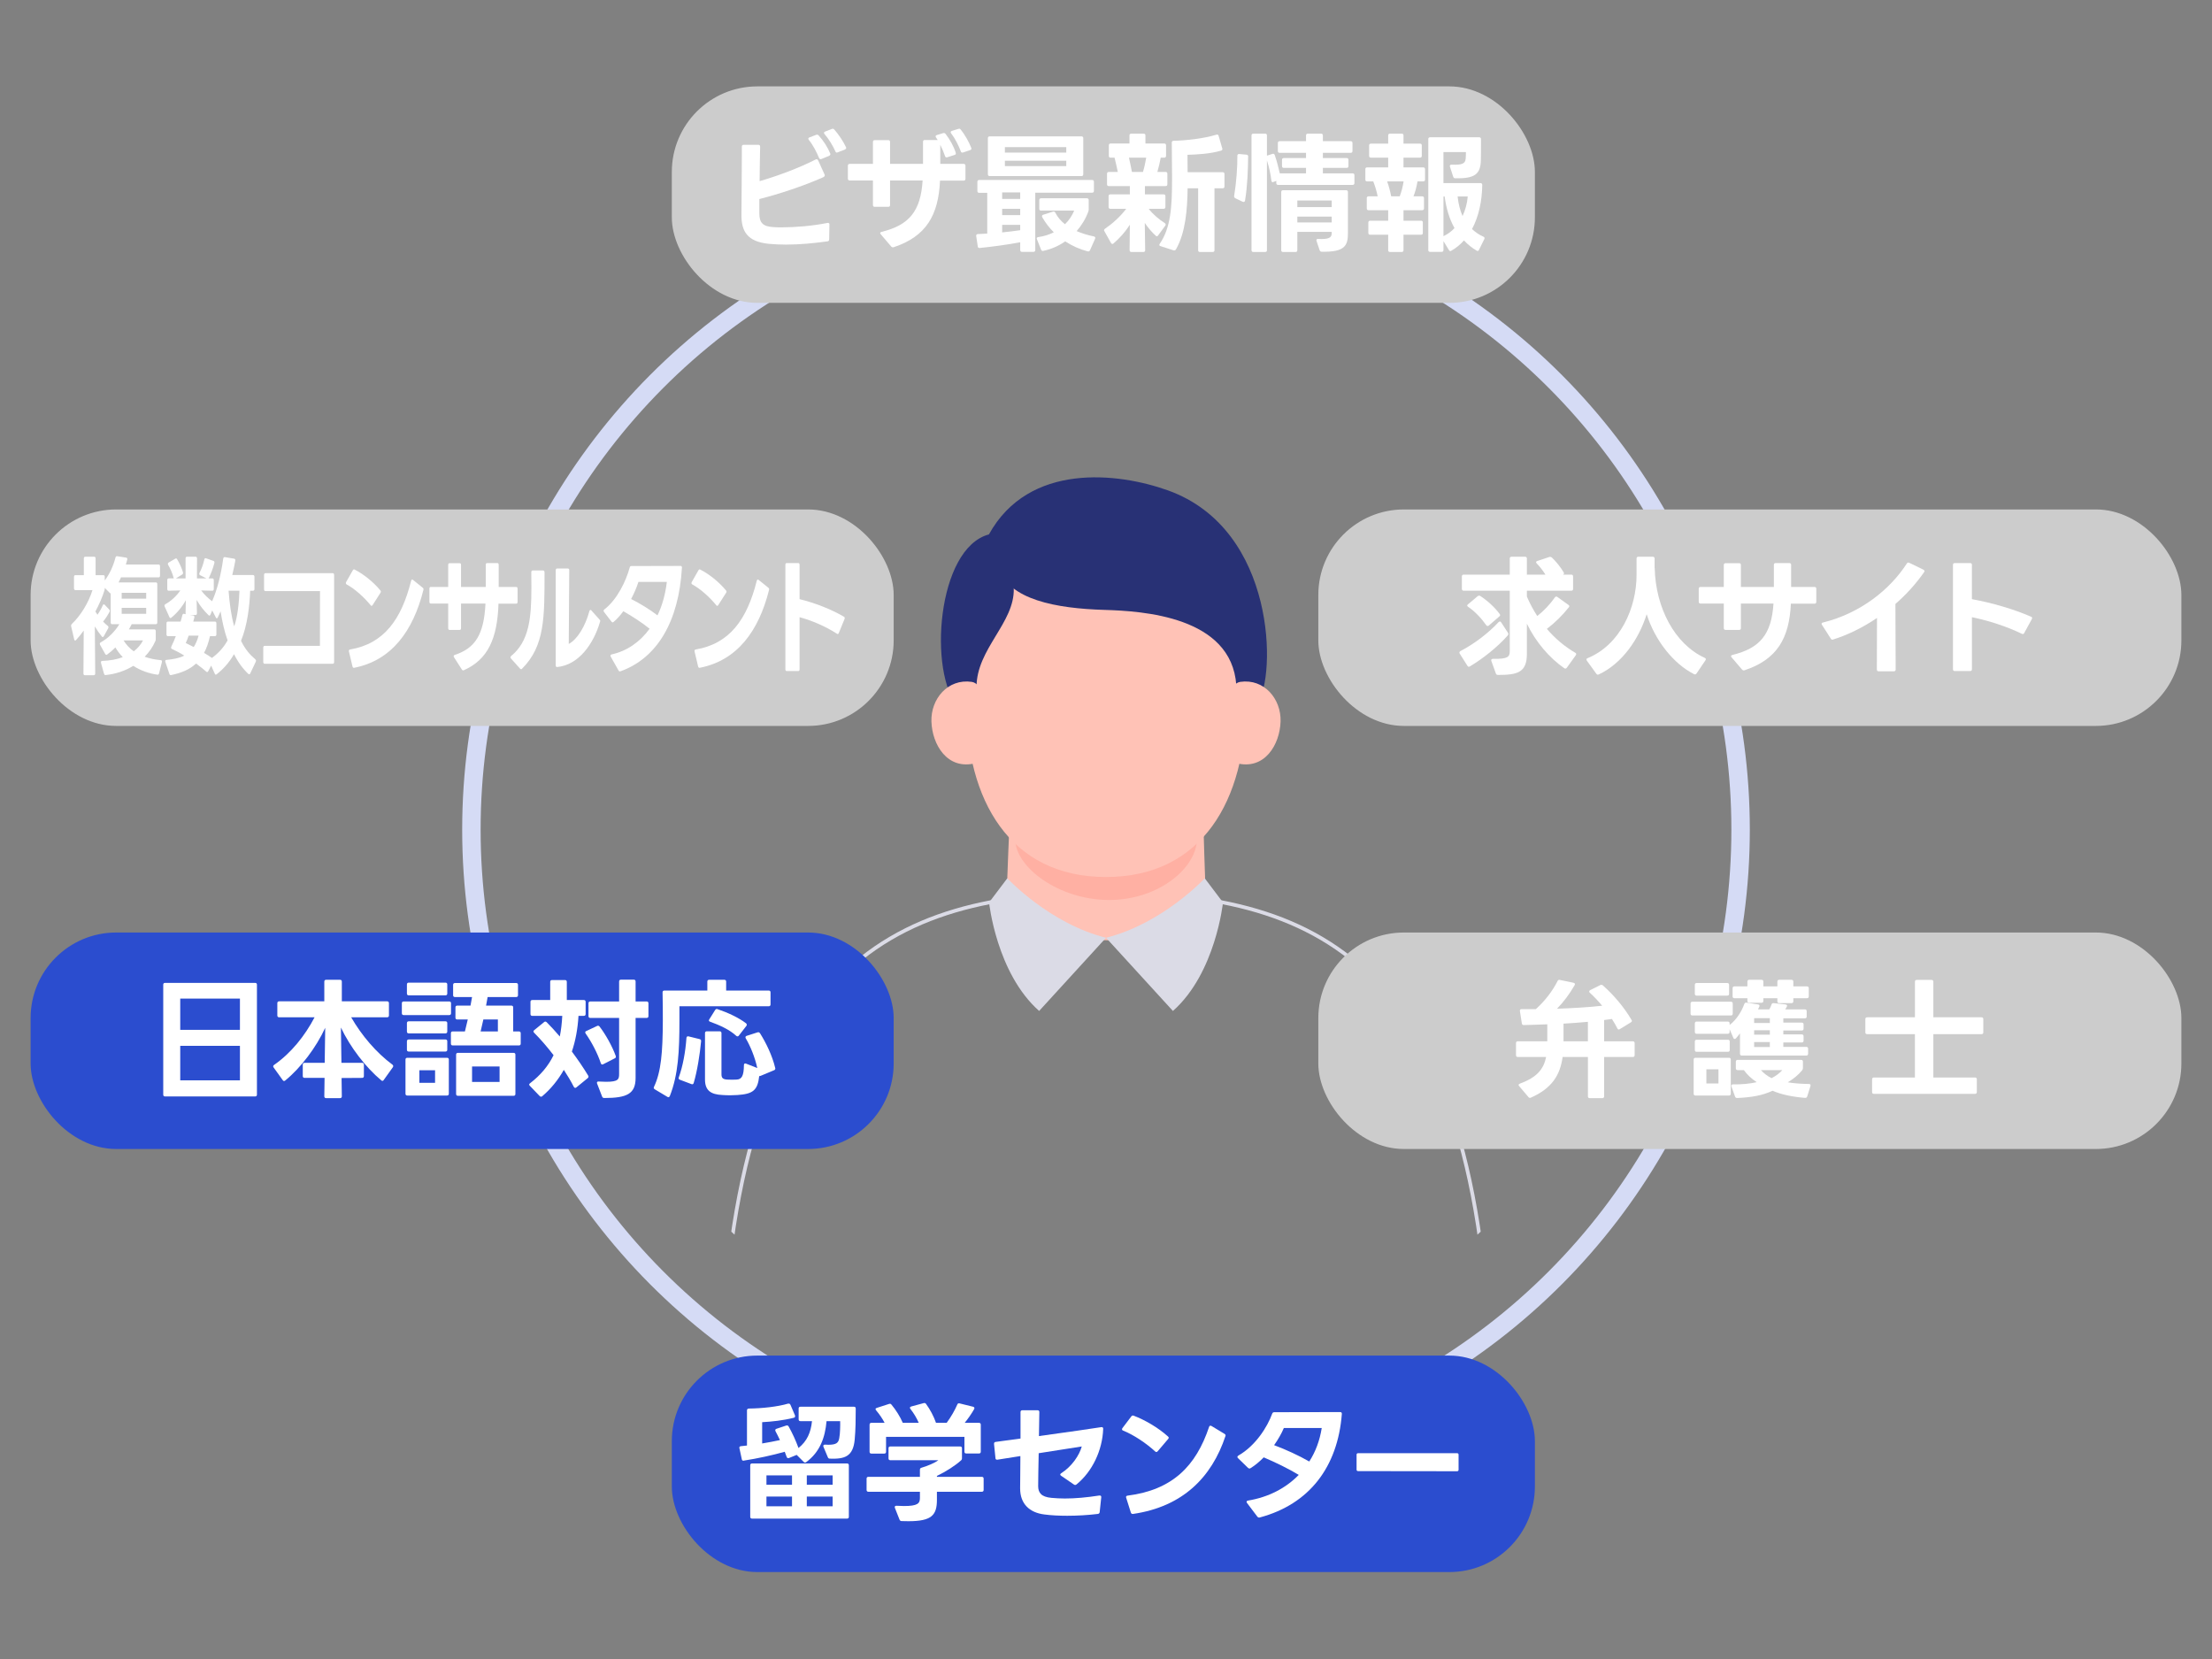
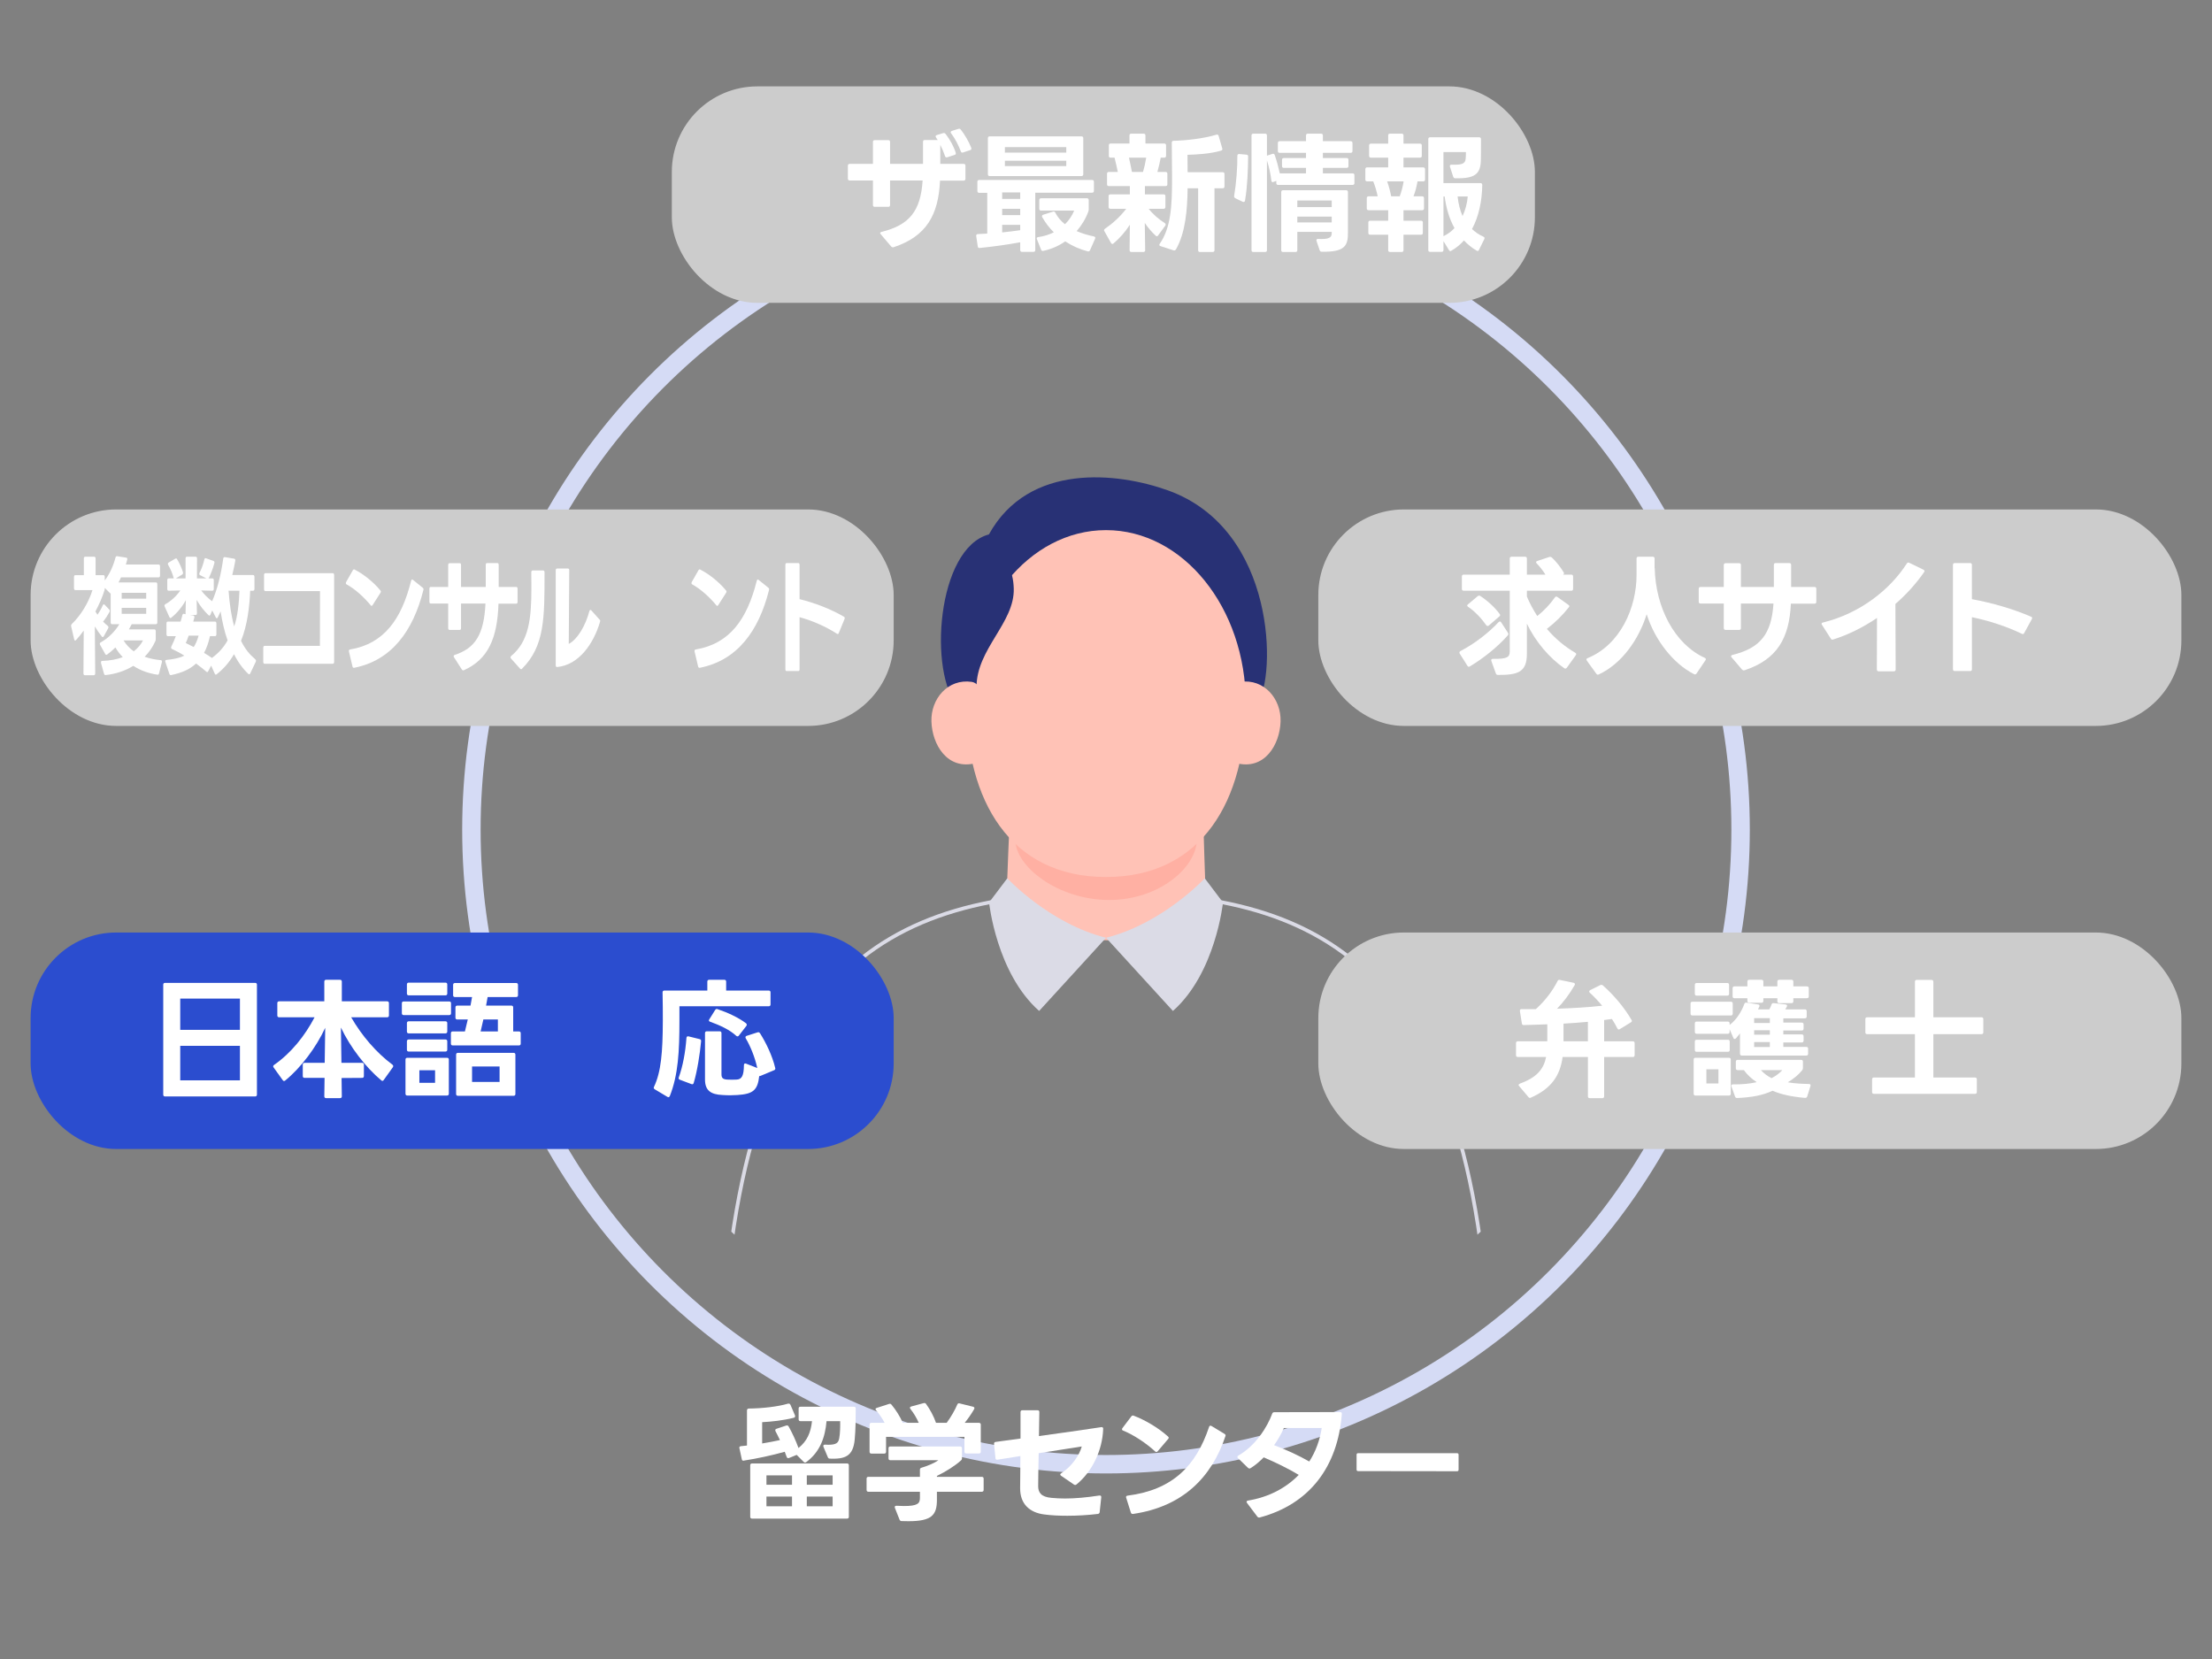
<svg xmlns="http://www.w3.org/2000/svg" id="_レイヤー_1" data-name="レイヤー 1" width="1200" height="900.147" viewBox="0 0 1200 900.147">
  <rect x="0" y="0" width="1200" height="900.147" fill="#808080" stroke="none" />
  <defs>
    <style> .cls-1 { fill: #ffc2b6; } .cls-2 { fill: #283175; } .cls-3 { fill: #fff; } .cls-4 { fill: #dbdbe6; } .cls-5, .cls-6, .cls-7 { fill: none; } .cls-6 { stroke: #dbdbe6; stroke-width: 2px; } .cls-6, .cls-7 { stroke-miterlimit: 10; } .cls-8 { fill: #ffb0a3; } .cls-7 { stroke: #d5dbf5; stroke-width: 10px; } .cls-9 { fill: #2b4dcf; } .cls-10 { fill: #ccc; } .cls-11 { clip-path: url(#clippath); } </style>
    <clipPath id="clippath">
      <circle class="cls-5" cx="600" cy="448.955" r="298.967" />
    </clipPath>
  </defs>
  <g class="cls-11">
    <g>
      <path class="cls-6" d="M600,484.299c117.552,0,206.19,38.47,209.277,279.123l-209.277,32.519-209.277-32.519c3.084-240.653,91.722-279.123,209.277-279.123Z" />
      <path class="cls-2" d="M633.647,266.045c59.233,21.292,58.46,101.429,48.716,114.978-45.497,63.259-138.894,29.188-162.404,2.839-16.579-18.583-11.738-86.459,16.519-93.944,21.68-39.23,70.134-33.592,97.169-23.873Z" />
      <path class="cls-1" d="M652.555,437.771s1.389,48.759,1.965,57.45c.485,7.333-21.601,14.85-53.683,14.85s-55.672-6.086-55.323-12.241c.982-17.408,1.964-55.707,2.944-63.54.983-7.834,102.133-12.187,104.097,3.481Z" />
      <path class="cls-8" d="M550.744,455.276c0,15.21,23.728,32.961,50.942,32.961s47.606-17.75,47.606-32.961-22.062-27.538-49.275-27.538-49.273,12.329-49.273,27.538Z" />
      <path class="cls-1" d="M524.152,381.683c0,51.964,23.391,94.09,75.848,94.09s75.848-42.126,75.848-94.09-33.959-94.091-75.848-94.091-75.848,42.127-75.848,94.091Z" />
-       <path class="cls-2" d="M679.961,375.254c4.518-51.204-11.191-90.383-59.86-102.199-31.335-7.609-84.011,16.775-78.591,34.585,5.419,17.808,31.677,22.454,57.615,23.227,20.688.617,68.911,3.484,71.557,40.777.234,3.297,8.583,11.511,9.279,3.61Z" />
      <path class="cls-2" d="M549.96,319.253c.551,18.579-20.219,32.777-20.193,53.424-3.1,23.911-13.705-2.323-13.445-21.163.229-16.807,3.35-32.772,16.259-46.972,2.581-2.839,16.775-5.678,17.379,14.712Z" />
      <path class="cls-1" d="M529.367,413.98c-15.556,4.073-23.699-10.202-24.073-22.591-.371-12.222,8.889-23.333,21.851-21.482,10.814,1.546,12.79,41.305,2.222,44.073Z" />
      <path class="cls-1" d="M670.631,413.98c15.555,4.073,23.697-10.202,24.074-22.591.37-12.222-8.889-23.333-21.852-21.482-10.815,1.546-12.791,41.305-2.222,44.073Z" />
      <path class="cls-4" d="M546.452,476.478s22.847,24.572,53.565,32.253l-36.287,39.705c-23.188-20.498-27.167-58.858-27.167-58.858l9.889-13.099Z" />
      <path class="cls-4" d="M653.583,476.478s-22.846,24.572-53.565,32.253l36.289,39.705c23.186-20.498,27.165-58.858,27.165-58.858l-9.889-13.099Z" />
    </g>
  </g>
  <circle class="cls-7" cx="600" cy="450.074" r="344.269" />
  <g>
    <rect class="cls-10" x="364.46" y="46.86" width="468.213" height="117.442" rx="46.42" ry="46.42" />
    <g>
-       <path class="cls-3" d="M402.447,85.386v-5.844c0-.634.352-.985.985-.985h7.956c.634,0,.985.352.985.985-.141,6.055-.211,12.673-.281,18.728,10.278-2.957,21.755-7.322,30.414-11.758.211-.07.353-.141.563-.141.281,0,.563.211.774.634l3.521,7.744c.07.141.07.282.07.423,0,.352-.282.704-.845.985-10.702,4.787-24.571,9.293-34.64,11.828v7.814c0,4.929,1.831,7.041,7.393,7.393,1.479.141,3.098.141,4.858.141,7.322,0,16.686-.774,24.712-2.394h.281c.493,0,.845.281.774.915l-.141,8.026c0,.634-.353.985-.915,1.056-7.182.986-14.855,1.761-22.459,1.761-3.168,0-6.337-.142-9.435-.423-11.828-1.196-14.784-7.04-14.784-15.488,0-6.618.211-20.206.211-31.4ZM439.128,74.543l3.661-1.408c.211-.07.352-.07.492-.07.353,0,.634.141.845.423,2.605,2.816,4.929,6.477,6.267,9.786.07.141.07.281.07.422,0,.353-.212.634-.634.846l-4.154,1.689c-.211.07-.352.141-.492.141-.353,0-.634-.211-.845-.634-1.268-3.098-3.169-6.899-5.562-9.856-.141-.211-.281-.423-.281-.634,0-.281.211-.563.634-.704ZM453.982,82.78c-.352,0-.633-.211-.774-.634-1.337-3.027-3.59-6.759-5.913-9.434-.212-.211-.282-.423-.282-.634,0-.281.211-.563.634-.704l3.591-1.408c.211-.07.352-.141.492-.141.353,0,.563.141.846.423,2.182,2.464,4.787,6.195,6.336,9.504.141.211.141.353.141.493,0,.352-.211.634-.634.845l-3.942,1.549c-.211.07-.352.141-.493.141Z" />
      <path class="cls-3" d="M460.956,88.905h12.603v-11.897c0-.634.353-.986.985-.986h7.322c.704,0,.985.353.985.986v11.897h17.883v-11.969c0-.633.282-.985.986-.985h6.97l-.915-1.408c-.141-.211-.212-.422-.212-.563,0-.352.212-.562.634-.703l3.45-1.057c.211-.07.352-.07.422-.07.353,0,.634.141.916.493,2.323,3.027,4.436,6.759,5.491,10.208.07.141.07.212.07.353,0,.422-.211.704-.704.845l-3.942,1.268c-.141.07-.282.07-.353.07-.422,0-.704-.212-.845-.634-.634-1.901-1.549-4.084-2.604-6.195v10.349h12.673c.633,0,.985.353.985.986v7.11c0,.634-.353.985-.985.985h-12.813c-.846,18.799-7.533,30.274-25.135,36.118l-.422.07c-.353,0-.634-.142-.916-.423l-5.702-6.688c-.212-.211-.282-.422-.282-.634,0-.281.212-.492.704-.633,15.066-3.661,21.263-11.266,22.318-27.881h-17.672v13.307c0,.634-.281.985-.985.985h-7.322c-.633,0-.985-.352-.985-.985v-13.307h-12.603c-.634,0-.985-.352-.985-.985v-7.04c0-.634.352-.986.985-.986ZM522.067,82.78c-.423,0-.704-.211-.845-.704-1.127-3.027-3.027-6.829-5.21-9.716-.212-.211-.282-.422-.282-.633,0-.282.212-.563.634-.704l3.591-1.127.422-.07h.071c.281,0,.562.141.774.493,2.041,2.534,4.364,6.477,5.702,9.927l.07.422c0,.353-.281.634-.704.774l-3.802,1.268c-.141.07-.281.07-.422.07Z" />
      <path class="cls-3" d="M530.224,103.62v-4.999c0-.634.352-.985.985-.985h61.252c.633,0,.985.352.985.985v4.929c0,.634-.353.985-.985.985h-30.837v31.119c0,.633-.353.985-.986.985h-6.195c-.634,0-.985-.353-.985-.985v-4.225c-6.618,1.268-15.56,2.464-21.967,3.098h-.211c-.492,0-.774-.281-.845-.845l-.845-5.633v-.211c0-.492.281-.845.845-.845,1.549-.07,3.309-.141,5.14-.281v-22.107h-4.365c-.634,0-.985-.352-.985-.985ZM536.912,73.98h49.775c.634,0,.985.353.985.986v19.572c0,.634-.352.985-.985.985h-49.775c-.634,0-.986-.352-.986-.985v-19.572c0-.634.353-.986.986-.986ZM553.457,104.395h-9.786v3.521h9.786v-3.521ZM553.457,113.266h-9.786v3.449h9.786v-3.449ZM553.457,124.882v-2.887h-9.786v4.084c3.52-.353,6.97-.774,9.786-1.197ZM578.45,79.823h-33.301v2.957h33.301v-2.957ZM578.45,87.216h-33.301v2.887h33.301v-2.887ZM563.807,113.266v-4.717c0-.634.352-.986.985-.986h24.853c.634,0,.985.353.985.986v4.998c0,.423-.07.774-.211,1.197-1.408,3.872-3.591,7.463-6.337,10.631,2.816,1.197,5.914,2.183,9.364,2.887.704.141.915.634.634,1.267l-2.746,6.196c-.211.562-.704.774-1.268.634-4.294-1.127-8.448-2.957-12.18-5.422-3.52,2.465-7.533,4.225-11.828,5.14-.141,0-.211.07-.352.07-.423,0-.774-.281-.915-.704l-2.253-5.632c-.07-.141-.141-.353-.141-.493,0-.352.352-.634.845-.704,3.168-.422,5.984-1.338,8.448-2.604-2.464-2.394-4.576-5.21-6.266-8.167-.142-.211-.142-.423-.142-.563,0-.352.212-.634.634-.774l5.28-1.689c.142-.07.282-.07.423-.07.352,0,.634.141.845.563,1.268,2.464,3.027,4.576,5.28,6.336,2.183-2.112,3.872-4.646,4.999-7.393h-17.953c-.634,0-.985-.352-.985-.985Z" />
      <path class="cls-3" d="M598.935,124.882c0-.281.211-.562.492-.774,4.014-2.745,8.237-6.477,11.547-10.842h-8.59c-.633,0-.985-.353-.985-.985v-5.844c0-.704.353-.986.985-.986h10.561v-4.506h-11.405c-.634,0-.985-.281-.985-.985v-5.702c0-.634.352-.986.985-.986h4.858c-.493-2.534-1.127-5.14-1.761-7.744h-2.111c-.704,0-.986-.353-.986-.985v-5.703c0-.634.282-.985.986-.985h10.208v-4.365c0-.634.353-.985.985-.985h6.688c.704,0,.986.352.986.985v4.365h10.208c.634,0,.986.352.986.985v5.703c0,.633-.353.985-.986.985h-1.9c-.493,2.604-1.127,5.28-1.831,7.744h4.436c.634,0,.986.353.986.986v5.702c0,.704-.353.985-.986.985h-11.194v4.506h10.139c.634,0,.985.282.985.986v5.844c0,.633-.352.985-.985.985h-8.097c2.534,3.238,5.633,5.772,8.73,7.744.352.211.492.493.492.774,0,.211-.07.423-.211.634l-3.872,5.28c-.211.281-.423.493-.704.493-.211,0-.423-.142-.634-.353-2.112-1.9-4.153-4.295-5.914-6.899l.212,14.785c0,.634-.353.985-.986.985h-6.477c-.634,0-.986-.352-.986-.985l.141-13.8c-2.464,3.873-5.562,7.322-8.87,10.139-.212.211-.423.281-.634.281-.282,0-.493-.141-.704-.492l-3.591-6.407c-.141-.211-.211-.423-.211-.563ZM614.071,93.271h5.984c.774-2.534,1.338-5.21,1.76-7.744h-9.363c.563,2.464,1.126,5.14,1.619,7.744ZM636.601,135.795l-6.97-2.253c-.493-.141-.704-.353-.704-.704,0-.141.07-.353.211-.563,5.984-8.589,6.688-20.206,6.688-34.709v-2.534c-.07-5.28-.07-11.969-.141-17.672,0-.634.352-.985.985-.985,6.688-.141,16.264-1.197,23.233-3.31l.352-.07c.423,0,.704.282.846.704l1.971,6.829.07.353c0,.422-.281.704-.774.845-5.914,1.76-13.306,2.112-18.164,2.253l.07,9.434h19.009c.634,0,.986.353.986.986v6.759c0,.634-.353.985-.986.985h-4.435v33.583c0,.634-.353.985-.986.985h-6.899c-.634,0-.985-.352-.985-.985v-33.583h-5.703c-.141,11.476-1.126,24.078-6.336,33.16-.353.493-.774.634-1.338.493Z" />
      <path class="cls-3" d="M669.504,106.366c1.197-7.041,1.83-15.771,1.76-21.896,0-.633.423-.985,1.057-.915l3.872.353c.634.07.915.352.915.915-.07,7.181-.352,15.981-1.689,24.008-.141.704-.634.915-1.268.634l-3.942-1.901c-.493-.281-.774-.634-.704-1.196ZM690.414,98.833c-.353,0-.634-.353-.704-.846-.423-3.59-1.268-7.533-2.394-10.912v48.649c0,.634-.353.985-.986.985h-6.406c-.634,0-.986-.352-.986-.985v-62.237c0-.634.353-.985.986-.985h6.406c.634,0,.986.352.986.985v10.982c.07,0,.07-.07.141-.07l2.816-.915c.141-.07.281-.07.422-.07.423,0,.704.281.845.704.986,2.816,2.042,6.688,2.746,9.927h14.222v-2.957h-12.039c-.634,0-.986-.352-.986-.985v-3.38c0-.633.353-.985.986-.985h12.039v-2.816h-14.292c-.634,0-.985-.352-.985-.985v-4.365c0-.634.352-.985.985-.985h14.292v-3.098c0-.634.352-.985.985-.985h7.182c.634,0,.985.352.985.985v3.098h15.066c.634,0,.985.352.985.985v4.365c0,.634-.352.985-.985.985h-15.066v2.816h12.884c.634,0,.985.353.985.985v3.38c0,.634-.352.985-.985.985h-12.884v2.957h16.123c.633,0,.985.353.985.986v4.294c0,.634-.353.986-.985.986h-40.412c-.634,0-.986-.353-.986-.986v-1.196l-1.479.562c-.141.071-.352.142-.492.142ZM702.805,136.71h-6.759c-.634,0-.985-.352-.985-.985v-31.541c0-.634.352-.986.985-.986h34.217c.634,0,.985.353.985.986v22.389c0,6.759-1.76,10.208-14.151,9.997-.634,0-.985-.282-1.196-.845l-1.69-4.999c-.07-.141-.07-.281-.07-.352,0-.493.353-.846.986-.774.634,0,1.267.07,1.76.07,5.14,0,5.562-1.479,5.562-3.38v-.492h-18.656v9.927c0,.634-.353.985-.986.985ZM722.447,108.76h-18.656v3.591h18.656v-3.591ZM722.447,117.489h-18.656v3.169h18.656v-3.169Z" />
      <path class="cls-3" d="M741.678,90.807h11.406v-5.28h-9.364c-.634,0-.985-.353-.985-.985v-5.633c0-.634.352-.985.985-.985h9.364v-4.436c0-.704.352-.985.985-.985h6.336c.634,0,.986.281.986.985v4.436h8.94c.704,0,.986.352.986.985v5.633c0,.633-.282.985-.986.985h-8.94v5.28h10.701c.634,0,.985.352.985.985v5.633c0,.634-.352.985-.985.985h-3.098c-.493,2.816-1.197,5.633-2.183,8.097h4.717c.634,0,.985.352.985.985v5.562c0,.633-.352.985-.985.985h-10.138v5.702h9.504c.704,0,.986.353.986.986v5.632c0,.634-.282.986-.986.986h-9.504v8.378c0,.634-.353.985-.986.985h-6.336c-.634,0-.985-.352-.985-.985v-8.378h-9.787c-.633,0-.985-.353-.985-.986v-5.632c0-.634.353-.986.985-.986h9.787v-5.702h-10.632c-.633,0-.985-.353-.985-.985v-5.562c0-.634.353-.985.985-.985h4.929c-.493-2.605-1.408-5.562-2.394-8.097h-3.31c-.704,0-.985-.352-.985-.985v-5.633c0-.634.281-.985.985-.985ZM754.703,106.507h4.646c.985-2.605,1.689-5.421,2.112-8.097h-8.941c.915,2.464,1.689,5.491,2.183,8.097ZM774.838,135.654v-60.196c0-.633.353-.985.986-.985h26.612c.634,0,.986.353.986.985v3.521c0,2.746,0,5.562-.071,8.167-.211,7.463-3.52,9.786-13.869,9.575-.563,0-.915-.282-1.127-.845l-1.76-5.422-.07-.422c0-.423.353-.704.985-.704,5.351.211,7.393-.423,7.604-3.168.141-1.268.141-2.746.141-3.661h-12.181v16.826h20.065c.634,0,.986.353.986,1.057-.142,8.589-1.831,16.967-5.562,23.866,1.76,1.69,3.802,3.099,6.195,4.154.563.281.774.704.493,1.268l-2.887,5.843c-.141.423-.422.634-.774.634-.141,0-.352-.07-.563-.211-2.534-1.479-4.787-3.309-6.829-5.491-1.971,2.183-4.224,4.083-6.829,5.562-.211.141-.422.211-.563.211-.352,0-.562-.211-.774-.562l-2.957-4.858v4.858c0,.633-.352.985-.985.985h-6.266c-.634,0-.986-.353-.986-.985ZM789.06,123.756c-2.745-4.929-4.506-10.701-5.351-17.179h-.634v21.544c2.253-1.057,4.295-2.535,5.984-4.365ZM793.425,117.208c1.549-3.309,2.535-6.97,2.816-10.631h-5.491c.422,4.013,1.337,7.533,2.675,10.631Z" />
    </g>
  </g>
  <g>
    <rect class="cls-10" x="16.606" y="276.372" width="468.213" height="117.442" rx="46.42" ry="46.42" />
    <g>
      <path class="cls-3" d="M85.388,366.011c-4.54-.634-9.027-2.183-13.093-4.788-4.435,2.746-9.609,4.436-15.047,4.999h-.105c-.369,0-.581-.281-.739-.774l-1.584-5.703c-.053-.141-.053-.281-.053-.422,0-.493.211-.774.634-.774,4.276-.141,8.024-.845,11.192-2.042-1.479-1.549-2.851-3.309-4.013-5.28-1.478,1.549-3.009,2.816-4.487,3.872-.158.141-.316.141-.422.141-.212,0-.423-.141-.581-.422l-2.798-4.999c-.106-.211-.159-.422-.159-.563,0-.352.159-.562.476-.774,4.013-2.111,7.866-6.055,10.137-9.856h-3.96c-.475,0-.739-.352-.739-.985v-15.7c-.158,0-.264-.07-.422-.211l-2.798-2.816v.211c0,.493-.053.704-.159,1.127-1.056,3.449-2.798,7.533-4.909,11.476.369.634.738,1.197,1.108,1.76,1.056-1.479,2.111-3.309,2.903-5.139.158-.353.317-.493.528-.493.158,0,.316.07.476.211l2.48,2.605c.212.211.317.492.317.704s-.105.422-.211.704c-.951,1.76-2.218,3.66-3.433,5.139.846.846,1.689,1.69,2.535,2.323.264.212.369.423.369.704,0,.212-.053.423-.158.634l-2.376,4.295c-.158.281-.37.423-.528.423-.211,0-.369-.071-.527-.282-1.32-1.619-2.64-3.52-3.802-5.491l.211,25.486c0,.634-.264.985-.738.985h-4.91c-.476,0-.739-.352-.739-.985l.158-23.233c-1.426,1.971-2.851,3.731-4.224,5.21-.158.141-.316.211-.422.211-.265,0-.423-.211-.528-.634l-1.637-7.04c0-.141-.053-.282-.053-.353,0-.422.158-.704.422-.985,4.752-4.506,9.028-11.405,11.193-18.375h-9.292c-.476,0-.739-.353-.739-.986v-6.125c0-.634.264-.985.739-.985h4.593v-9.012c0-.634.264-.985.739-.985h4.91c.475,0,.739.352.739.985v9.012h4.224c.475,0,.739.352.739.985v1.901c2.64-3.45,4.698-8.026,5.807-12.392.159-.563.476-.845.898-.774l4.909.774c.528.07.739.493.581,1.127-.211.845-.476,1.689-.739,2.604h17.792c.476,0,.739.353.739.985v4.999c0,.634-.264.985-.739.985h-20.432c-.422.916-.845,1.901-1.32,2.746h20.273c.476,0,.739.353.739.985v20.699c0,.634-.264.985-.739.985h-13.146c-.476.986-1.003,1.901-1.531,2.816h13.832c.476,0,.739.353.739.985v4.154c0,.493,0,.774-.158,1.126-1.426,3.239-3.432,6.126-5.86,8.59,2.64.915,5.544,1.549,8.765,1.83.527.07.738.423.58,1.127l-1.531,6.055c-.158.563-.475.774-.897.704ZM79.316,321.586h-13.305v3.168h13.305v-3.168ZM79.316,329.752h-13.305v3.239h13.305v-3.239ZM72.559,353.338c2.218-1.689,3.907-3.731,5.016-5.914h-10.559c1.478,2.323,3.326,4.365,5.543,5.914Z" />
      <path class="cls-3" d="M90.312,344.115v-5.914c0-.634.264-.986.739-.986h6.916c.37-1.267.739-2.464.95-3.449.158-.563.37-.845.845-.774l.95.211c-.053-.141-.053-.352-.053-.563l.158-7.04c-2.111,3.802-4.909,7.11-7.919,9.505-.158.141-.316.211-.422.211-.212,0-.423-.211-.581-.563l-2.534-5.632c-.105-.212-.158-.423-.158-.563,0-.353.158-.563.475-.774,3.062-1.689,6.019-4.365,8.131-7.463l-6.336.141c-.475,0-.738-.352-.738-.985v-4.717c0-.634.264-.986.738-.986h2.799c-.053-.07-.053-.211-.105-.352-.634-2.394-1.742-4.929-2.904-6.899-.105-.212-.211-.423-.211-.634,0-.282.158-.563.422-.704l3.591-2.112c.158-.07.316-.141.475-.141.211,0,.37.141.528.422,1.319,2.183,2.429,4.646,3.168,7.041.053.141.053.281.053.422,0,.353-.105.634-.423.845l-3.432,2.112h5.227v-10.771c0-.634.265-.985.739-.985h4.752c.475,0,.739.352.739.985l-.053,10.771h5.121l-3.432-1.76c-.317-.141-.423-.423-.423-.704,0-.211.053-.423.158-.634,1.057-1.972,2.007-4.576,2.587-7.182.159-.633.423-.774.897-.633l4.013,1.408c.476.141.687.562.528,1.196-.687,2.746-1.795,5.562-2.957,8.026l-.158.281h2.06c.475,0,.738.353.738.986v4.717c0,.634-.264.985-.738.985l-6.072-.141c1.689,2.323,3.907,4.365,5.913,5.844,2.746-6.267,4.805-14.292,6.019-23.093.106-.634.37-.915.846-.845l5.068.845c.475.07.738.493.633,1.126-.369,2.112-.95,4.858-1.637,7.745h11.299c.475,0,.739.352.739.985v6.548c0,.634-.265.985-.739.985h-1.584c-.317,8.026-1.426,18.517-4.963,27.176,2.218,4.506,4.646,7.393,7.708,9.998.264.211.423.492.423.845,0,.141-.053.352-.159.562l-3.009,6.337c-.158.281-.317.422-.476.422s-.316-.07-.527-.211c-2.904-2.745-5.544-6.266-7.762-10.701-2.692,4.646-5.913,8.167-9.45,10.912-.158.142-.316.212-.422.212-.211,0-.423-.212-.581-.563l-1.953-4.365-1.584,3.027c-.158.282-.37.493-.581.493-.158,0-.264-.07-.422-.211-1.32-1.127-3.273-2.746-5.597-4.436-3.537,3.309-8.077,5.14-13.568,6.266h-.211c-.317,0-.528-.141-.687-.634l-2.165-6.406c-.053-.212-.105-.353-.105-.493,0-.423.212-.634.634-.704,3.695-.352,6.969-.915,9.715-2.323-2.218-1.408-4.488-2.605-6.652-3.591-.37-.141-.528-.422-.528-.774,0-.141.053-.352.158-.563.845-1.689,1.689-3.66,2.429-5.632h-4.329c-.476,0-.739-.353-.739-.985ZM100.766,348.832c1.057.493,2.588,1.268,4.33,2.183,1.056-1.619,1.953-3.661,2.64-6.195h-5.386c-.58,1.689-1.108,3.168-1.584,4.013ZM117.396,338.201v5.914c0,.633-.264.985-.739.985h-2.745c-.792,3.591-1.848,6.548-3.221,9.082,1.584.915,3.062,1.901,4.276,2.746,3.221-2.323,6.283-5.492,8.5-9.505-1.742-4.857-2.956-10.42-3.801-15.771-.528,1.127-1.003,2.253-1.531,3.309-.158.282-.316.493-.528.493-.158,0-.369-.211-.527-.493l-1.954-3.802-.95,2.253c-.158.353-.369.563-.58.563-.105,0-.265-.07-.423-.211-2.218-2.112-4.698-5.069-6.494-8.308l.159,7.181c0,.634-.212.986-.687.986h-3.168l1.848.281c.528.07.739.563.581,1.197l-.581,2.111h11.826c.476,0,.739.353.739.986ZM127.059,339.821c1.9-5.562,2.64-13.166,2.851-19.361h-5.913c.528,6.97,1.426,13.658,3.062,19.361Z" />
      <path class="cls-3" d="M142.827,359.112v-7.745c0-.634.264-.985.739-.985h29.987l.054-29.711h-29.619c-.475,0-.738-.352-.738-.985v-7.744c0-.634.264-.986.738-.986h36.535c.475,0,.739.353.739.986v47.171c0,.633-.265.985-.739.985h-36.957c-.476,0-.739-.353-.739-.985Z" />
      <path class="cls-3" d="M187.775,315.742l3.644-6.407c.264-.422.58-.562.95-.352,4.487,2.253,9.979,6.477,13.938,11.265.212.211.317.492.317.704s-.105.492-.265.704l-4.224,6.618c-.211.281-.369.422-.58.422-.159,0-.317-.141-.476-.352-3.695-4.506-8.764-9.012-12.987-11.265-.317-.142-.476-.423-.476-.704,0-.212.053-.423.158-.634ZM191.207,361.505l-1.9-8.026-.053-.352c0-.423.211-.704.634-.774,18.267-3.099,27.823-16.053,33.155-37.314.105-.423.316-.634.528-.634.158,0,.316.07.422.141l5.333,4.295c.369.352.527.704.369,1.197-5.597,22.388-17.37,38.3-37.59,42.242h-.212c-.316,0-.58-.282-.687-.774Z" />
      <path class="cls-3" d="M250.586,363.265l-4.277-6.688c-.158-.211-.211-.422-.211-.634,0-.281.158-.492.528-.633,11.298-3.661,15.944-11.266,16.736-27.881h-13.252v13.307c0,.634-.211.985-.739.985h-5.49c-.476,0-.739-.352-.739-.985v-13.307h-9.45c-.476,0-.739-.352-.739-.985v-7.04c0-.634.264-.986.739-.986h9.45v-11.897c0-.634.264-.986.739-.986h5.49c.528,0,.739.353.739.986v11.897h13.41v-11.969c0-.633.211-.985.739-.985h5.543c.476,0,.739.353.739.985v11.969h9.503c.476,0,.739.353.739.986v7.11c0,.634-.264.985-.739.985h-9.608c-.634,18.799-5.649,30.274-18.848,36.118l-.317.07c-.264,0-.475-.142-.686-.423Z" />
      <path class="cls-3" d="M277.298,355.872c9.714-7.955,10.981-20.417,10.981-36.962,0-2.676,0-5.491-.053-8.448,0-.634.264-.986.738-.986h5.702c.528,0,.739.423.739,1.197,0,24.289.158,39.778-12.195,52.099-.158.212-.317.282-.528.282-.158,0-.316-.141-.528-.282l-4.909-5.491c-.212-.211-.317-.422-.317-.704,0-.211.158-.492.37-.704ZM302.164,361.857h-.053c-.369,0-.634-.352-.634-.985v-51.466c0-.633.265-.985.739-.985h5.86c.528,0,.739.353.739.985l-.264,39.92c4.698-2.465,9.027-9.716,11.192-17.812.158-.423.316-.634.581-.634.105,0,.264.07.422.211l4.487,4.999c.37.352.476.704.317,1.126-3.484,11.969-11.51,23.516-23.283,24.642h-.105Z" />
-       <path class="cls-3" d="M336.259,364.25c-.265,0-.476-.141-.687-.492l-4.224-7.463c-.105-.211-.158-.423-.158-.634,0-.281.211-.563.58-.634,8.342-1.83,15.417-6.759,20.644-13.939-4.224-3.38-9.187-6.618-14.255-9.505-1.689,2.323-3.537,4.365-5.332,5.844-.159.141-.317.211-.476.211s-.369-.141-.581-.352l-4.064-5.281c-.159-.211-.265-.422-.265-.633,0-.282.158-.563.423-.774,7.021-5.352,11.826-15.63,13.727-22.671.158-.562.423-.845.845-.845,7.655,0,18.268,0,26.82-.07.475,0,.739.353.687,1.057-1.689,28.795-13.252,48.931-33.367,56.111-.105.07-.211.07-.316.07ZM356.69,333.836c2.587-5.351,4.276-11.476,5.068-18.164h-15.416c-.95,3.027-2.323,6.195-3.96,9.293,4.91,2.464,9.979,5.562,14.308,8.871Z" />
      <path class="cls-3" d="M375.278,315.742l3.644-6.407c.264-.422.58-.562.95-.352,4.487,2.253,9.979,6.477,13.938,11.265.212.211.317.492.317.704s-.105.492-.265.704l-4.224,6.618c-.211.281-.369.422-.58.422-.158,0-.317-.141-.476-.352-3.695-4.506-8.764-9.012-12.987-11.265-.317-.142-.476-.423-.476-.704,0-.212.053-.423.158-.634ZM378.71,361.505l-1.9-8.026-.053-.352c0-.423.211-.704.634-.774,18.268-3.099,27.823-16.053,33.155-37.314.105-.423.317-.634.528-.634.158,0,.316.07.422.141l5.333,4.295c.369.352.527.704.369,1.197-5.597,22.388-17.37,38.3-37.591,42.242h-.211c-.316,0-.58-.282-.687-.774Z" />
      <path class="cls-3" d="M433.029,364.039h-6.229c-.476,0-.739-.281-.739-.985v-56.605c0-.703.264-.985.739-.985h6.229c.476,0,.739.282.739.985v18.587c8.131,1.972,17,5.421,24.022,9.505.316.141.475.422.475.774,0,.141-.053.352-.105.493l-3.115,7.604c-.211.562-.527.704-.95.422-6.229-4.013-13.41-7.11-20.326-9.012v28.232c0,.704-.264.985-.739.985Z" />
    </g>
  </g>
  <g>
    <rect class="cls-9" x="16.606" y="505.885" width="468.213" height="117.442" rx="46.42" ry="46.42" />
    <g>
      <path class="cls-3" d="M88.557,593.835v-59.633c0-.704.352-.985.985-.985h48.86c.634,0,.986.281.986.985v59.633c0,.633-.353.985-.986.985h-48.86c-.634,0-.985-.353-.985-.985ZM130.165,558.703v-16.968h-32.386v16.968h32.386ZM130.165,586.09v-18.728h-32.386v18.728h32.386Z" />
      <path class="cls-3" d="M164.252,583.767v-6.195c0-.634.352-.985.985-.985h10.913l.281-19.01c-4.928,10.701-13.307,21.755-21.685,28.584-.211.212-.422.282-.704.282-.211,0-.422-.142-.634-.423l-4.998-6.97c-.141-.211-.212-.423-.212-.563,0-.281.142-.563.493-.774,9.223-6.406,16.756-15.841,21.966-25.838h-19.22c-.634,0-.986-.353-.986-.986v-6.688c0-.633.353-.985.986-.985h24.5v-10.701c0-.634.353-.985.986-.985h7.533c.634,0,.985.352.985.985v10.701h24.571c.634,0,.985.353.985.985v6.688c0,.634-.352.986-.985.986h-19.502c5.772,9.997,13.588,19.149,22.389,25.697.281.211.422.492.422.774,0,.211-.07.422-.211.634l-4.929,6.899c-.211.352-.422.493-.704.493-.211,0-.422-.071-.633-.282-8.449-7.04-16.827-17.953-21.896-28.654l.282,19.15h11.194c.634,0,.985.352.985.985v6.195c0,.634-.352.985-.985.985l-11.124.071.141,9.927c0,.634-.352.985-.985.985h-7.533c-.634,0-.986-.352-.986-.985l.142-9.998h-10.843c-.634,0-.985-.352-.985-.985Z" />
      <path class="cls-3" d="M218.987,543.284h24.712c.634,0,.985.353.985.986v5.421c0,.634-.352.985-.985.985h-24.712c-.634,0-.985-.352-.985-.985v-5.421c0-.634.352-.986.985-.986ZM220.959,573.84h21.544c.633,0,.985.352.985.985v18.517c0,.634-.353.985-.985.985h-21.544c-.634,0-.985-.352-.985-.985v-18.517c0-.634.352-.985.985-.985ZM221.733,533.076h19.924c.634,0,.986.352.986.985v4.928c0,.634-.353.986-.986.986h-19.924c-.634,0-.985-.353-.985-.986v-4.928c0-.634.352-.985.985-.985ZM221.733,554.057h19.924c.634,0,.986.352.986.985v4.576c0,.634-.353.985-.986.985h-19.924c-.634,0-.985-.352-.985-.985v-4.576c0-.634.352-.985.985-.985ZM221.733,563.913h19.924c.634,0,.986.352.986.985v4.576c0,.634-.353.985-.986.985h-19.924c-.634,0-.985-.352-.985-.985v-4.576c0-.634.352-.985.985-.985ZM236.025,587.428v-6.829h-8.519v6.829h8.519ZM245.812,539.905v-5.633c0-.634.352-.985.985-.985h33.231c.633,0,.985.352.985.985v5.633c0,.634-.353.985-.985.985h-15.489l-.845,4.646h13.729c.634,0,.985.353.985.985v13.025h3.098c.634,0,.986.352.986.985v5.633c0,.634-.353.985-.986.985h-35.905c-.634,0-.986-.352-.986-.985v-5.633c0-.634.353-.985.986-.985h6.618c.492-2.042,1.056-4.225,1.549-6.478h-5.703c-.634,0-.985-.352-.985-.985v-5.562c0-.633.352-.985.985-.985h7.182l.845-4.646h-9.294c-.634,0-.985-.352-.985-.985ZM248.416,571.164h30.204c.634,0,.985.353.985.986v21.332c0,.634-.352.985-.985.985h-30.204c-.633,0-.985-.352-.985-.985v-21.332c0-.634.353-.986.985-.986ZM271.017,586.935v-8.378h-14.926v8.378h14.926ZM270.101,559.548v-6.478h-7.885c-.493,2.253-.985,4.436-1.479,6.478h9.363Z" />
-       <path class="cls-3" d="M287.782,550.113v-6.618c0-.633.352-.985.985-.985h9.716v-9.856c0-.634.353-.985.985-.985h7.041c.634,0,.985.352.985.985v9.856h9.223c.634,0,.986.353.986.985v6.618c0,.634-.353.986-.986.986h-2.887c-.422,7.11-1.619,13.518-3.59,19.36,3.238,4.365,6.336,8.871,8.87,13.096.142.211.142.352.142.563,0,.281-.142.562-.423.774l-6.125,4.998c-.211.141-.423.282-.634.282-.281,0-.563-.212-.774-.563-1.549-3.027-3.379-6.125-5.421-9.223-3.098,5.491-6.97,10.278-11.688,14.292-.211.211-.422.281-.704.281-.211,0-.492-.141-.704-.352l-5.351-5.562c-.211-.211-.352-.493-.352-.704s.141-.422.422-.634c5.844-4.506,9.998-9.504,12.813-15.277-3.449-4.506-7.11-8.73-10.561-12.18-.211-.212-.352-.493-.352-.704s.141-.493.423-.704l5.351-4.365c.211-.211.422-.281.704-.281.211,0,.492.141.703.352,2.254,2.253,4.718,4.929,7.111,7.745.704-3.45,1.126-7.111,1.338-11.194h-16.264c-.634,0-.985-.353-.985-.986ZM317.704,560.674c-.142-.211-.212-.422-.212-.634,0-.281.142-.562.563-.703l5.844-2.746c.211-.141.422-.141.563-.141.281,0,.562.141.774.422,3.238,4.154,6.97,10.843,8.8,15.982.07.141.07.281.07.422,0,.353-.141.634-.562.845l-6.337,3.239c-.211.07-.352.141-.492.141-.353,0-.634-.282-.774-.704-1.761-5.351-4.929-11.405-8.237-16.123ZM327.842,595.665c-.563,0-.985-.211-1.196-.774l-2.746-7.111c-.07-.141-.07-.281-.07-.422,0-.423.352-.704.985-.634,1.549.07,2.887.141,4.013.141,6.688,0,7.041-1.408,7.041-4.295v-30.344h-15.63c-.634,0-.985-.352-.985-.985v-6.97c0-.634.352-.986.985-.986h15.63v-10.842c0-.634.352-.986.985-.986h6.97c.634,0,.986.353.986.986v10.842h5.984c.634,0,.985.353.985.986v6.97c0,.634-.352.985-.985.985h-5.984v32.526c0,8.59-4.576,10.913-16.968,10.913Z" />
      <path class="cls-3" d="M362.604,595.242c-.141,0-.353-.07-.563-.211l-6.829-4.083c-.563-.353-.704-.774-.423-1.338,3.873-8.167,4.718-18.728,4.788-35.766,0-3.52,0-10.842-.141-15.488,0-.634.352-.986.985-.986h23.304v-4.857c0-.634.352-.985.985-.985h8.237c.634,0,.985.352.985.985v4.857h23.093c.634,0,.986.353.986.986v6.547c0,.634-.353.986-.986.986h-48.438v7.885c0,16.404-.634,29.288-5.21,40.835-.211.422-.423.633-.774.633ZM368.236,584.471c2.183-5.914,3.661-14.011,4.154-21.402.07-.704.492-.986,1.126-.846l5.984,1.479c.563.142.915.493.845,1.127-.633,6.899-2.111,16.334-4.013,22.67-.211.634-.563.845-1.197.634l-6.336-2.394c-.634-.212-.774-.704-.563-1.268ZM399.989,594.046c-1.197.07-2.605.141-3.943.141-1.408,0-2.745-.07-4.013-.141-6.548-.282-9.575-2.535-9.575-8.448v-25.135c0-.634.353-.985.986-.985h6.97c.634,0,.985.352.985.985v22.389c0,2.042.915,2.675,3.098,2.816.915,0,1.831.07,2.676.07.915,0,1.76-.07,2.464-.07,2.816-.142,3.872-2.112,3.942-7.815,0-.774.423-1.126,1.127-.845l6.125,2.394c-1.338-6.055-3.802-11.969-6.266-16.122-.142-.211-.142-.423-.142-.563,0-.352.212-.634.634-.774l5.914-1.901c.141-.07.282-.07.423-.07.352,0,.704.212.915.563,3.238,5.14,6.618,12.039,8.237,18.798,0,.141.07.211.07.353,0,.422-.281.774-.704.915l-7.252,3.027c-.352.141-.562.211-.774.07-.845,7.814-3.379,9.786-11.897,10.35ZM384.57,553.564c0-.141.07-.353.211-.563l3.169-5.069c.352-.492.703-.704,1.267-.492,5.492,1.83,11.547,4.646,15.489,7.674.281.281.422.493.422.774,0,.211-.07.423-.211.634l-4.153,5.351c-.212.281-.423.352-.634.352-.282,0-.493-.07-.704-.281-3.731-3.45-9.152-5.844-14.222-7.674-.423-.141-.634-.423-.634-.704Z" />
    </g>
  </g>
  <g>
    <rect class="cls-10" x="715.181" y="276.372" width="468.213" height="117.442" rx="46.42" ry="46.42" />
    <g>
      <path class="cls-3" d="M791.722,353.972c0-.282.211-.563.563-.774,7.463-3.872,15.137-9.716,20.698-15.7.212-.211.493-.353.704-.353.282,0,.493.212.704.493l3.661,5.632c.141.212.211.423.211.634,0,.282-.07.563-.281.774-5.491,6.267-13.377,12.532-20.558,16.827-.212.141-.423.211-.634.211-.281,0-.493-.141-.704-.493l-4.225-6.688c-.141-.211-.141-.352-.141-.562ZM812.632,366.152c-.563,0-.915-.211-1.126-.774l-2.465-6.829c-.07-.141-.07-.282-.07-.423,0-.422.353-.704.985-.704,7.956.141,9.083-1.056,9.083-4.083v-32.879h-24.994c-.634,0-.985-.352-.985-.985v-6.759c0-.634.352-.986.985-.986h24.994v-8.729c0-.634.352-.985.985-.985h7.322c.633,0,.985.352.985.985v8.729h10.067c-1.337-2.111-3.027-4.364-4.717-6.055-.211-.211-.352-.492-.352-.704,0-.281.211-.492.633-.633l6.548-2.183c.141-.07.281-.07.423-.07.352,0,.634.141.915.352,2.253,2.042,4.787,5.28,6.478,8.097.07.211.141.352.141.493,0,.281-.141.492-.493.703h4.436c.634,0,.985.353.985.986v6.759c0,.634-.352.985-.985.985h-24.078v3.168c1.619,3.802,3.521,7.322,5.632,10.561,3.591-2.815,7.041-6.477,9.575-10.138.211-.281.423-.423.704-.423.211,0,.423.07.634.212l5.984,4.294c.352.212.493.423.493.704,0,.212-.071.423-.282.634-3.379,4.295-7.533,8.378-11.898,11.688,4.506,5.28,9.716,9.646,15.419,12.954.352.211.493.422.493.704,0,.211-.071.422-.212.634l-4.857,6.759c-.212.281-.493.492-.845.492-.212,0-.353-.07-.563-.211-8.097-5.562-15.56-14.362-20.276-24.148v16.404c0,10.138-5.21,11.405-15.7,11.405ZM796.438,329.19c-.281-.212-.492-.423-.492-.704,0-.211.141-.423.422-.634l5.28-4.436c.212-.211.493-.281.774-.281.142,0,.353,0,.563.141,3.802,2.464,7.815,6.055,10.561,9.786.141.211.282.422.282.634s-.142.492-.423.704l-5.703,4.928c-.211.211-.492.282-.703.282-.282,0-.493-.142-.704-.423-2.605-3.731-6.267-7.604-9.857-9.997Z" />
      <path class="cls-3" d="M867.34,365.87c-.212.07-.353.141-.563.141-.281,0-.563-.141-.774-.493l-5.14-7.11c-.141-.212-.211-.423-.211-.634,0-.282.141-.563.563-.704,17.812-7.322,26.612-27.317,26.612-45.199v-8.871c0-.634.353-.985.985-.985h7.815c.634,0,.985.352.985.985v5.14c0,.07.07.07.07.141.493,21.332,10.771,41.116,27.105,48.579.423.211.634.422.634.774,0,.141-.07.352-.211.562l-4.858,7.182c-.352.493-.774.634-1.337.352-11.054-5.562-21.192-18.234-25.698-32.526-4.224,13.518-13.306,26.754-25.979,32.668Z" />
      <path class="cls-3" d="M945.069,363.265l-5.702-6.688c-.212-.211-.282-.422-.282-.634,0-.281.212-.492.704-.633,15.066-3.661,21.263-11.266,22.318-27.881h-17.672v13.307c0,.634-.281.985-.985.985h-7.322c-.633,0-.985-.352-.985-.985v-13.307h-12.603c-.634,0-.985-.352-.985-.985v-7.04c0-.634.352-.986.985-.986h12.603v-11.897c0-.634.353-.986.985-.986h7.322c.704,0,.985.353.985.986v11.897h17.883v-11.969c0-.633.282-.985.986-.985h7.392c.634,0,.986.353.986.985v11.969h12.673c.633,0,.985.353.985.986v7.11c0,.634-.353.985-.985.985h-12.813c-.846,18.799-7.533,30.274-25.135,36.118l-.422.07c-.353,0-.634-.142-.916-.423Z" />
      <path class="cls-3" d="M1027.41,364.18h-8.237c-.634,0-.985-.352-.985-.985l.07-27.95c-7.604,5.14-15.7,9.152-23.797,11.687-.141.07-.281.07-.422.07-.353,0-.634-.141-.846-.562l-4.787-7.463c-.141-.212-.211-.423-.211-.563,0-.352.281-.634.774-.704,20.276-4.999,36.398-17.883,45.48-32.034.353-.492.774-.633,1.338-.352l7.674,3.731c.353.211.563.422.563.774,0,.141-.07.352-.211.563-4.365,6.266-9.646,12.109-15.56,17.249l.141,35.554c0,.634-.352.985-.985.985Z" />
      <path class="cls-3" d="M1068.771,364.039h-8.308c-.634,0-.986-.281-.986-.985v-56.605c0-.703.353-.985.986-.985h8.308c.634,0,.985.282.985.985v18.587c10.843,1.972,22.67,5.421,32.034,9.505.422.141.634.422.634.774,0,.141-.07.352-.141.493l-4.154,7.604c-.281.562-.704.704-1.268.422-8.308-4.013-17.883-7.11-27.105-9.012v28.232c0,.704-.352.985-.985.985Z" />
    </g>
  </g>
  <g>
    <rect class="cls-10" x="715.181" y="505.885" width="468.213" height="117.442" rx="46.42" ry="46.42" />
    <g>
      <path class="cls-3" d="M829.961,595.595c-.281,0-.563-.141-.774-.423l-5.069-5.984c-.211-.211-.281-.422-.281-.562,0-.353.281-.563.704-.774,9.293-3.38,12.884-7.886,14.222-14.434h-15.349c-.634,0-.985-.352-.985-.985v-6.548c0-.634.352-.985.985-.985h15.982v-9.223c-4.365.141-8.66.352-12.743.422-.634,0-.986-.281-1.057-.915l-1.056-6.688v-.211c0-.563.281-.845.915-.845h7.744c5.14-4.646,9.082-9.928,11.758-15.208.281-.562.634-.774,1.197-.633l7.463,1.549c.703.141.985.634.633,1.267-2.675,4.718-6.125,9.294-9.574,12.813,8.378-.281,16.896-.774,24.5-1.619-2.183-2.604-4.436-4.998-6.688-7.04-.281-.211-.352-.493-.352-.704,0-.281.141-.493.493-.704l5.491-2.746c.211-.141.422-.141.634-.141.281,0,.562.07.774.282,5.772,5.139,11.405,11.616,15.559,18.728.142.211.212.422.212.562,0,.282-.212.563-.563.774l-5.984,3.661c-.211.141-.423.211-.563.211-.352,0-.562-.211-.774-.562-.845-1.69-1.83-3.45-2.957-5.14-1.408.211-2.815.352-4.224.563v11.546h15.559c.634,0,.986.352.986.985v6.548c0,.634-.353.985-.986.985h-15.559v21.333c0,.634-.353.985-.986.985h-6.829c-.634,0-.985-.352-.985-.985v-21.333h-13.729c-1.338,9.786-5.773,16.968-17.179,22.037-.211.07-.353.141-.563.141ZM848.195,555.323v9.575h13.236v-10.561c-4.365.422-8.801.704-13.236.985Z" />
      <path class="cls-3" d="M918.101,543.425h20.91c.634,0,.985.353.985.986v5.491c0,.634-.352.985-.985.985h-20.91c-.634,0-.985-.352-.985-.985v-5.491c0-.634.352-.986.985-.986ZM919.791,573.84h18.164c.634,0,.985.352.985.985v18.517c0,.634-.352.985-.985.985h-18.164c-.634,0-.986-.352-.986-.985v-18.517c0-.634.353-.985.986-.985ZM920.424,533.287h16.616c.633,0,.985.352.985.985v4.858c0,.634-.353.985-.985.985h-16.616c-.633,0-.985-.352-.985-.985v-4.858c0-.634.353-.985.985-.985ZM937.321,560.816h-16.897c-.633,0-.985-.353-.985-.986v-4.646c0-.634.353-.985.985-.985h16.897c.634,0,.985.352.985.985v.845c3.731-2.745,6.618-7.533,7.956-11.335.211-.563.563-.845,1.196-.774l6.267.985c.704.07.985.563.704,1.197-.212.493-.493.985-.704,1.479h6.125c.493-.845.915-1.831,1.197-2.676.211-.562.633-.774,1.196-.704l6.407.704c.704.07,1.056.563.704,1.197l-.846,1.479h10.632c.633,0,.985.352.985.985v2.887c0,.634-.353.985-.985.985h-11.688v2.323h9.997c.634,0,.986.353.986.986v2.323c0,.634-.353.985-.986.985h-9.997v2.112h9.997c.634,0,.986.352.986.985v2.394c0,.634-.353.986-.986.986h-9.997v2.394h12.462c.633,0,.985.352.985.985v2.746c0,.634-.353.985-.985.985h-34.991c-.634,0-.985-.352-.985-.985v-11.054c-.704.915-1.408,1.831-2.183,2.676-.211.281-.493.352-.704.352-.281,0-.563-.141-.704-.562l-2.042-4.718v1.479c0,.634-.352.986-.985.986ZM919.438,569.615v-4.576c0-.634.353-.985.985-.985h16.968c.634,0,.985.352.985.985v4.576c0,.634-.352.986-.985.986h-16.968c-.633,0-.985-.353-.985-.986ZM932.252,580.106h-6.548v7.674h6.548v-7.674ZM941.687,579.542v-3.59c0-.634.352-.986.985-.986h34.428c.634,0,.985.353.985.986v3.309c0,.493-.07.845-.352,1.268-1.901,2.394-4.858,4.857-7.886,6.618,3.802.633,7.745.845,11.547.915.704,0,.985.422.774,1.126l-1.761,5.633c-.211.563-.634.845-1.196.774-6.759-.563-12.743-1.76-17.602-3.872-5.421,2.534-11.335,3.59-19.22,3.942-.563,0-.916-.211-1.127-.774l-1.971-5.491c-.071-.142-.071-.282-.071-.353,0-.493.353-.774.916-.774,4.857.07,9.082-.352,12.884-1.197-2.746-1.76-5.28-4.153-6.97-6.547h-3.38c-.634,0-.985-.353-.985-.986ZM971.89,544.199h-6.688c-.634,0-.985-.352-.985-.985v-1.689h-7.604v1.479c0,.634-.353.985-.986.985h-6.688c-.633,0-.985-.352-.985-.985v-1.479h-7.04c-.634,0-.986-.353-.986-.985v-4.436c0-.634.353-.986.986-.986h7.04v-2.604c0-.634.353-.985.985-.985h6.688c.634,0,.986.352.986.985v2.604h7.604v-2.604c0-.634.352-.985.985-.985h6.688c.634,0,.985.352.985.985v2.604h7.393c.634,0,.985.353.985.986v4.436c0,.633-.352.985-.985.985h-7.393v1.689c0,.634-.352.985-.985.985ZM960.132,552.366h-8.519v2.605h8.519v-2.605ZM960.132,558.914h-8.519v2.394h8.519v-2.394ZM960.132,565.321h-8.519v2.675h8.519v-2.675ZM961.048,584.894c2.394-1.197,4.435-2.746,5.843-4.365h-11.616c1.619,1.76,3.521,3.238,5.773,4.365Z" />
      <path class="cls-3" d="M1011.943,560.04v-7.181c0-.634.353-.985.986-.985h25.908v-19.291c0-.634.352-.985.985-.985h8.026c.634,0,.985.352.985.985v19.291h26.12c.634,0,.985.352.985.985v7.181c0,.634-.352.986-.985.986h-26.12v23.515h22.6c.634,0,.986.353.986.985v6.9c0,.633-.353.985-.986.985h-54.845c-.633,0-.985-.353-.985-.985v-6.9c0-.633.353-.985.985-.985h22.248v-23.515h-25.908c-.634,0-.986-.353-.986-.986Z" />
    </g>
  </g>
  <g>
-     <rect class="cls-9" x="364.46" y="735.397" width="468.213" height="117.442" rx="46.42" ry="46.42" />
    <g>
      <path class="cls-3" d="M449.097,790.539l-2.395-5.703-.07-.422c0-.493.353-.704.986-.704.633.07,1.196.07,1.76.07,4.295,0,5.491-1.057,5.914-3.591.493-2.534.563-6.899.493-9.223h-7.393c-.774,8.941-3.591,16.756-11.054,22.247-.211.142-.423.212-.634.212s-.493-.07-.704-.353l-3.802-3.802-4.153,1.689c-.142.07-.282.07-.423.07-.423,0-.704-.211-.845-.633-.353-.916-.704-1.901-1.057-2.816-6.477,1.83-15.137,3.731-22.177,4.787-.07.07-.141.07-.211.07-.493,0-.845-.281-.916-.845l-1.267-5.914c-.07-.141-.07-.211-.07-.281,0-.493.281-.774.845-.845l3.309-.353v-19.009c0-.634.282-.985.915-1.056,7.252-.07,15.771-.986,21.403-2.676h.422c.353,0,.634.211.846.634l2.464,5.773c.07.141.07.281.07.422,0,.423-.211.704-.704.845-5.844,1.479-12.039,2.112-17.179,2.395v11.546c3.38-.563,6.759-1.197,9.646-1.831-.774-1.689-1.619-3.309-2.394-4.787-.141-.211-.141-.422-.141-.563,0-.352.211-.634.633-.774l5.28-1.76c.212-.07.353-.07.493-.07.353,0,.634.211.845.563,1.972,3.52,3.872,7.604,5.351,11.687,4.647-3.731,6.688-8.378,7.322-14.573h-6.266c-.634,0-.985-.353-.985-.986v-5.843c0-.704.352-.986.985-.986h29.006c.634,0,.986.282.986.986,0,5.28-.07,11.757-.563,16.826-.845,9.223-5.421,10.631-13.447,10.35-.563,0-.915-.211-1.126-.774ZM407.98,793.918h51.535c.634,0,.986.353.986.986v27.95c0,.634-.353.985-.986.985h-51.535c-.634,0-.985-.352-.985-.985v-27.95c0-.634.352-.986.985-.986ZM429.665,805.465v-5.069h-13.87v5.069h13.87ZM429.665,817.152v-5.28h-13.87v5.28h13.87ZM451.701,805.465v-5.069h-14.011v5.069h14.011ZM451.701,817.152v-5.28h-14.011v5.28h14.011Z" />
      <path class="cls-3" d="M471.102,801.17h27.95v-3.802c0-.634.282-.985.845-1.127,3.38-.985,7.182-2.604,9.152-4.083h-26.049c-.634,0-.986-.353-.986-.985v-5.492c0-.633.353-.985.986-.985h37.877c.634,0,.986.353.986.985v5.422c0,.492-.142.845-.563,1.196-3.098,2.816-8.167,6.055-13.025,8.378v.493h24.36c.634,0,.985.352.985.985v6.125c0,.634-.352.986-.985.986h-24.36v4.365c0,8.308-2.815,11.616-15.418,11.616-1.197,0-2.394,0-3.731-.07-.563,0-.915-.281-1.127-.774l-2.534-6.407c-.07-.141-.07-.281-.07-.422,0-.493.352-.704.985-.704,1.549.07,2.887.141,4.014.141,7.392,0,8.659-1.408,8.659-4.295v-3.449h-27.95c-.634,0-.985-.353-.985-.986v-6.125c0-.634.352-.985.985-.985ZM471.735,787.582v-14.715c0-.634.352-.985.985-.985h7.182c-1.127-2.183-2.746-4.576-4.647-6.829-.141-.211-.281-.423-.281-.634,0-.281.211-.493.634-.634l6.759-2.183.422-.07c.353,0,.634.141.846.493,2.253,2.675,4.646,6.406,6.125,9.856h8.659c-1.056-2.464-2.675-5.21-4.506-7.533-.141-.211-.281-.423-.281-.634,0-.352.281-.563.704-.704l6.759-1.83c.141-.07.281-.07.352-.07.353,0,.704.141.916.492,2.182,2.957,4.224,6.829,5.421,10.279h5.772c2.395-3.238,4.436-6.829,5.773-9.927.211-.563.634-.774,1.197-.634l7.393,1.83c.492.142.703.423.703.774,0,.142-.07.353-.141.493-1.479,2.605-3.309,5.21-5.14,7.463h7.745c.634,0,.985.352.985.985v14.645c0,.704-.352.985-.985.985h-6.899c-.634,0-.986-.281-.986-.985v-8.026h-42.523v8.097c0,.634-.353.985-.986.985h-6.97c-.634,0-.985-.352-.985-.985Z" />
      <path class="cls-3" d="M553.414,807.436c0-4.013.141-10.631.141-17.53l-12.461,1.972h-.212c-.492,0-.845-.282-.845-.846l-.774-7.674v-.141c0-.563.281-.915.845-.985l13.518-1.831v-14.362c0-.634.353-.985.986-.985h8.236c.704,0,.986.352.986.985l-.211,13.025c15.629-2.183,28.725-4.014,33.864-4.858h.211c.493,0,.845.353.774.985-.423,11.547-5.844,23.093-14.503,30.133-.282.142-.493.282-.704.282s-.493-.141-.704-.282l-6.899-4.717c-.282-.211-.493-.422-.493-.704,0-.211.211-.492.563-.704,5.843-3.731,9.856-9.856,11.123-14.503l-23.374,3.661c-.141,7.604-.281,13.658-.281,17.883,0,3.52,1.689,5.844,7.181,6.336,2.324.211,4.788.353,7.322.353,5.633,0,11.828-.563,18.657-1.62h.281c.563,0,.846.353.774.986l-.845,8.025c-.07.563-.422.916-1.056.986-5.28.634-11.054.985-16.545.985-4.506,0-8.73-.211-12.392-.704-8.096-.985-13.165-5.773-13.165-14.151Z" />
      <path class="cls-3" d="M608.896,774.769l4.858-6.407c.352-.422.774-.562,1.267-.352,5.984,2.253,13.307,6.477,18.587,11.265.281.211.423.492.423.704s-.142.492-.353.704l-5.632,6.617c-.282.282-.493.423-.774.423-.212,0-.423-.141-.634-.352-4.929-4.506-11.688-9.012-17.319-11.265-.423-.142-.634-.423-.634-.704,0-.212.07-.423.211-.634ZM613.472,820.531l-2.534-8.026-.07-.352c0-.423.281-.704.845-.774,24.359-3.099,37.103-16.053,44.214-37.314.141-.423.422-.634.704-.634.211,0,.422.07.562.141l7.111,4.295c.493.352.704.704.493,1.197-7.463,22.388-23.163,38.3-50.128,42.242h-.282c-.422,0-.774-.282-.915-.774Z" />
      <path class="cls-3" d="M683.028,823.277c-.353,0-.634-.141-.916-.492l-5.632-7.463c-.141-.211-.211-.423-.211-.634,0-.281.281-.563.774-.634,11.123-1.83,20.558-6.759,27.527-13.939-5.632-3.38-12.25-6.618-19.009-9.505-2.253,2.323-4.717,4.365-7.11,5.844-.212.141-.423.211-.634.211s-.493-.141-.774-.353l-5.422-5.28c-.211-.211-.352-.422-.352-.633,0-.282.211-.563.563-.774,9.363-5.352,15.771-15.63,18.305-22.671.211-.562.563-.845,1.127-.845,10.208,0,24.359,0,35.765-.07.634,0,.986.353.915,1.057-2.253,28.795-17.671,48.931-44.495,56.111-.141.07-.281.07-.422.07ZM710.274,792.862c3.45-5.351,5.702-11.476,6.759-18.164h-20.558c-1.268,3.027-3.099,6.195-5.28,9.293,6.547,2.464,13.306,5.562,19.079,8.871Z" />
      <path class="cls-3" d="M735.934,797.228v-8.026c0-.563.281-.845.845-.845h53.648c.562,0,.845.281.845.845v8.097c0,.563-.282.845-.845.845l-53.648-.07c-.563,0-.845-.282-.845-.845Z" />
    </g>
  </g>
</svg>